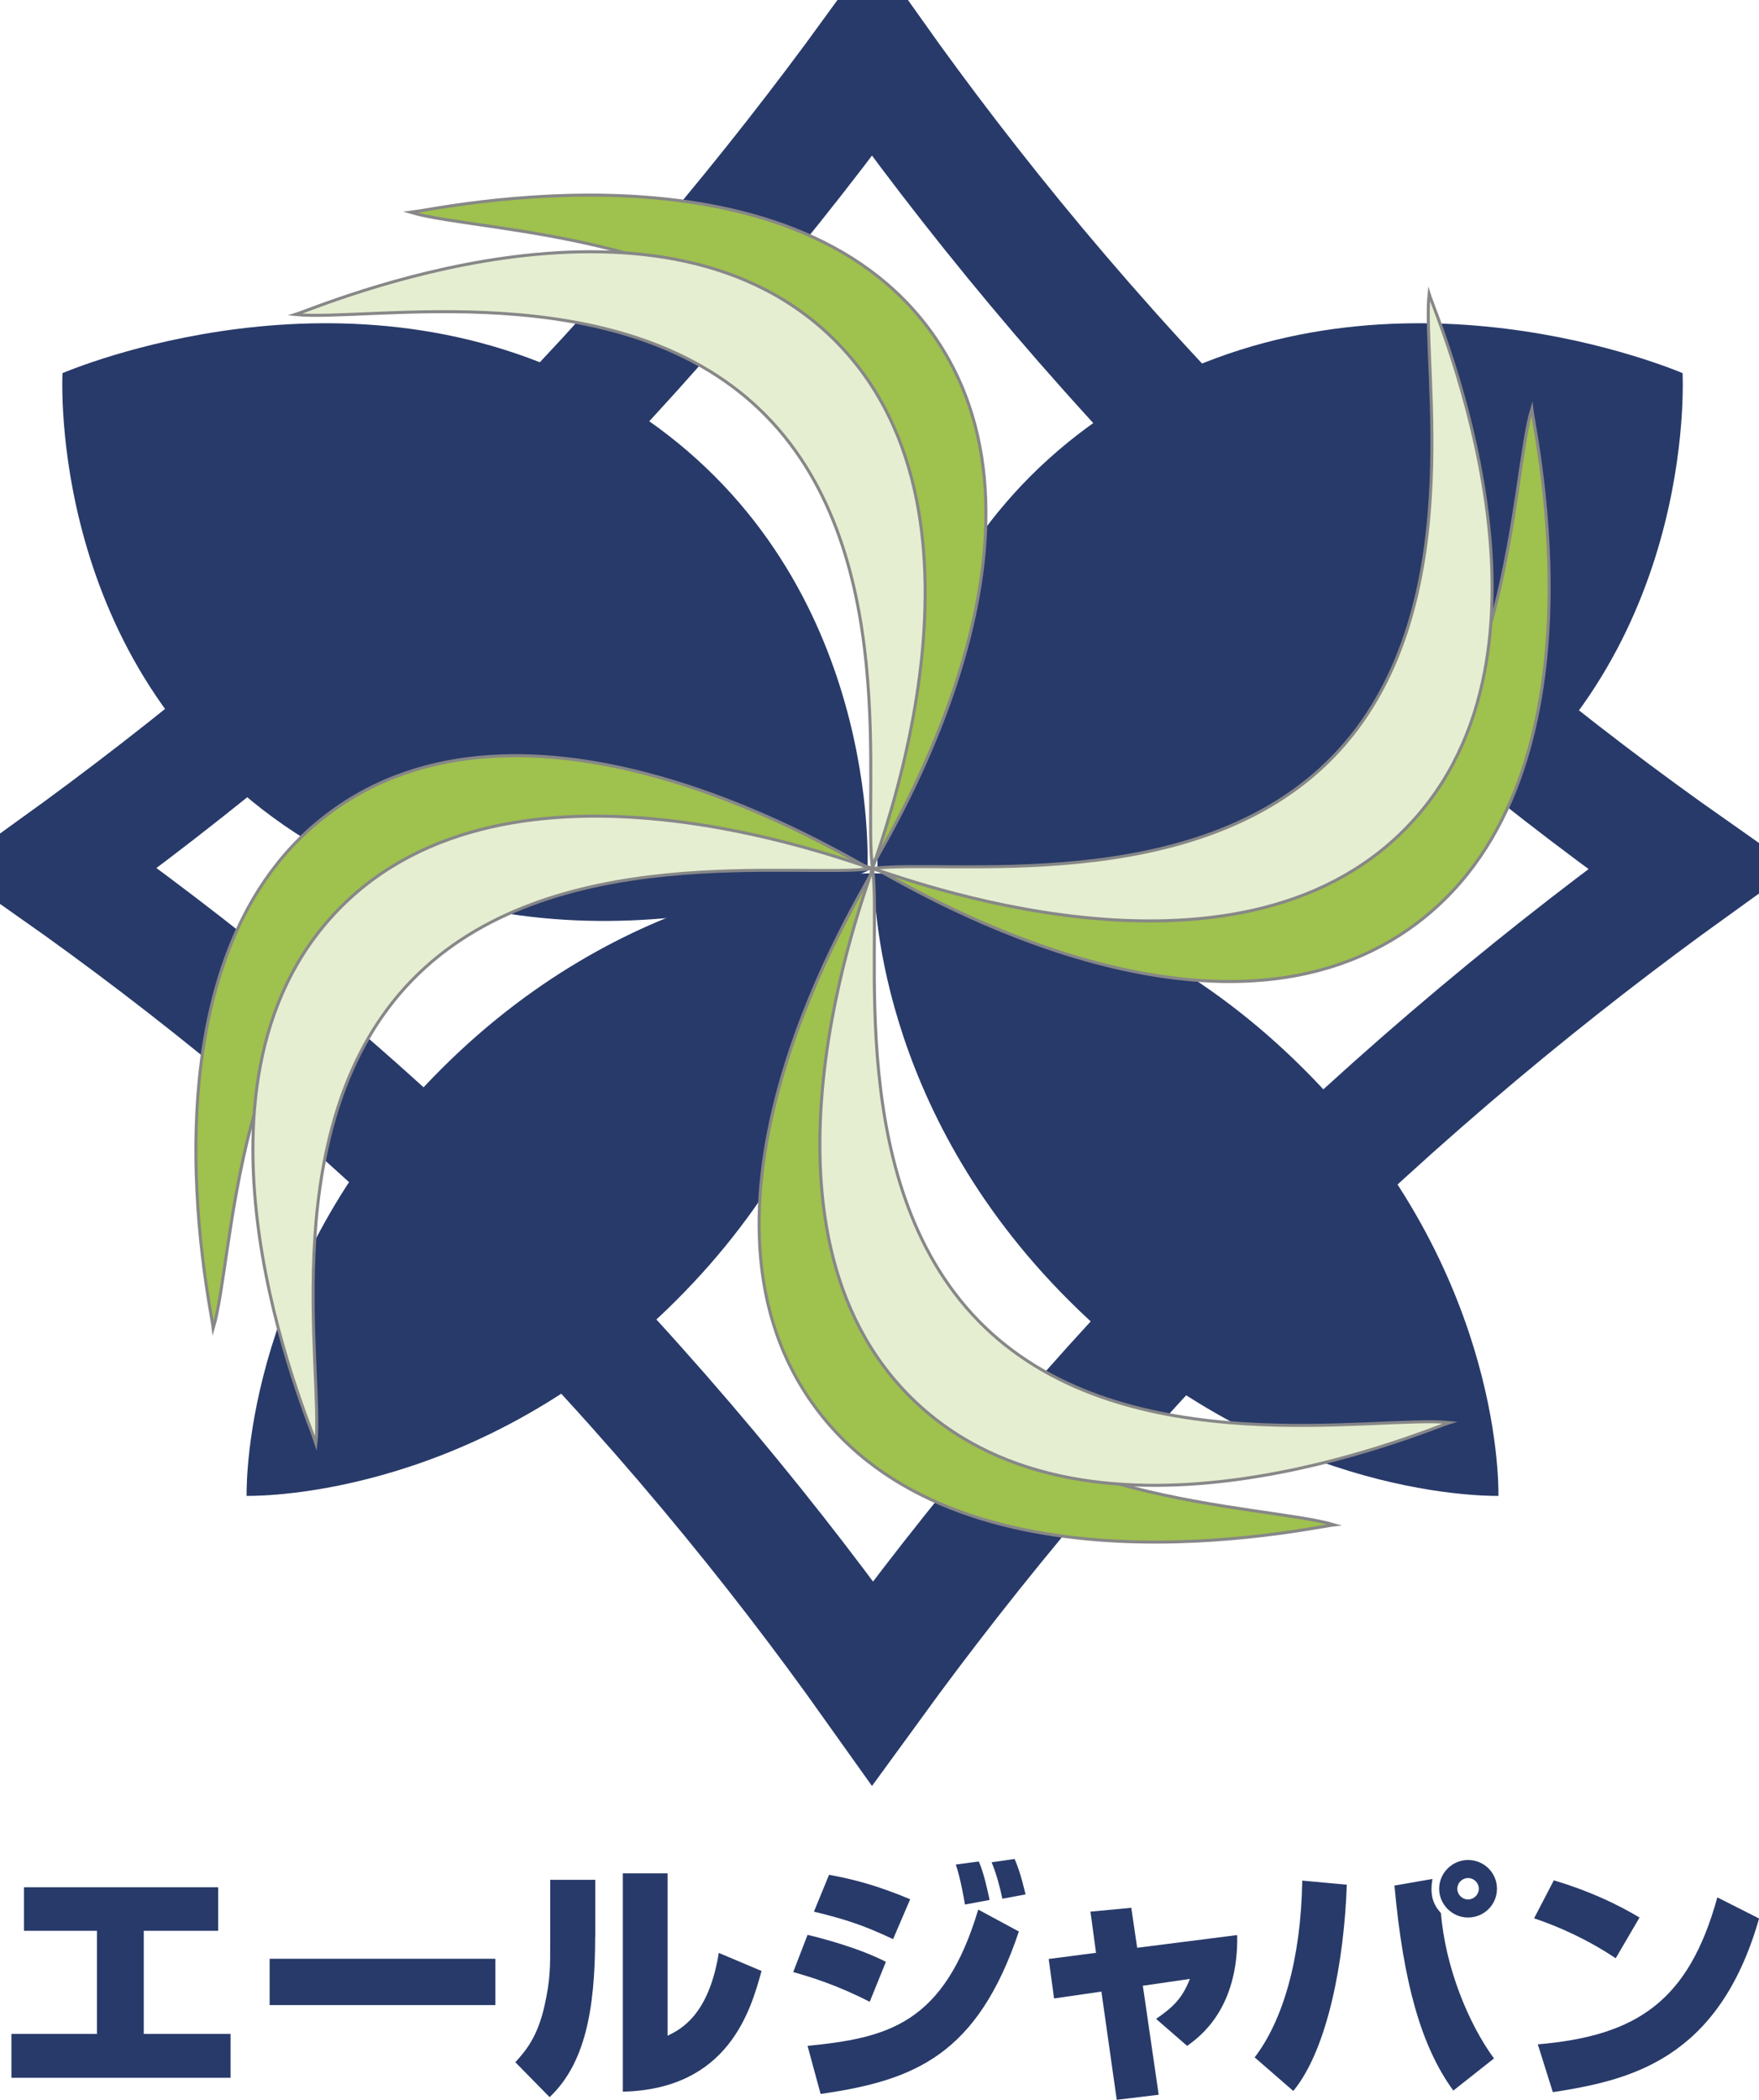
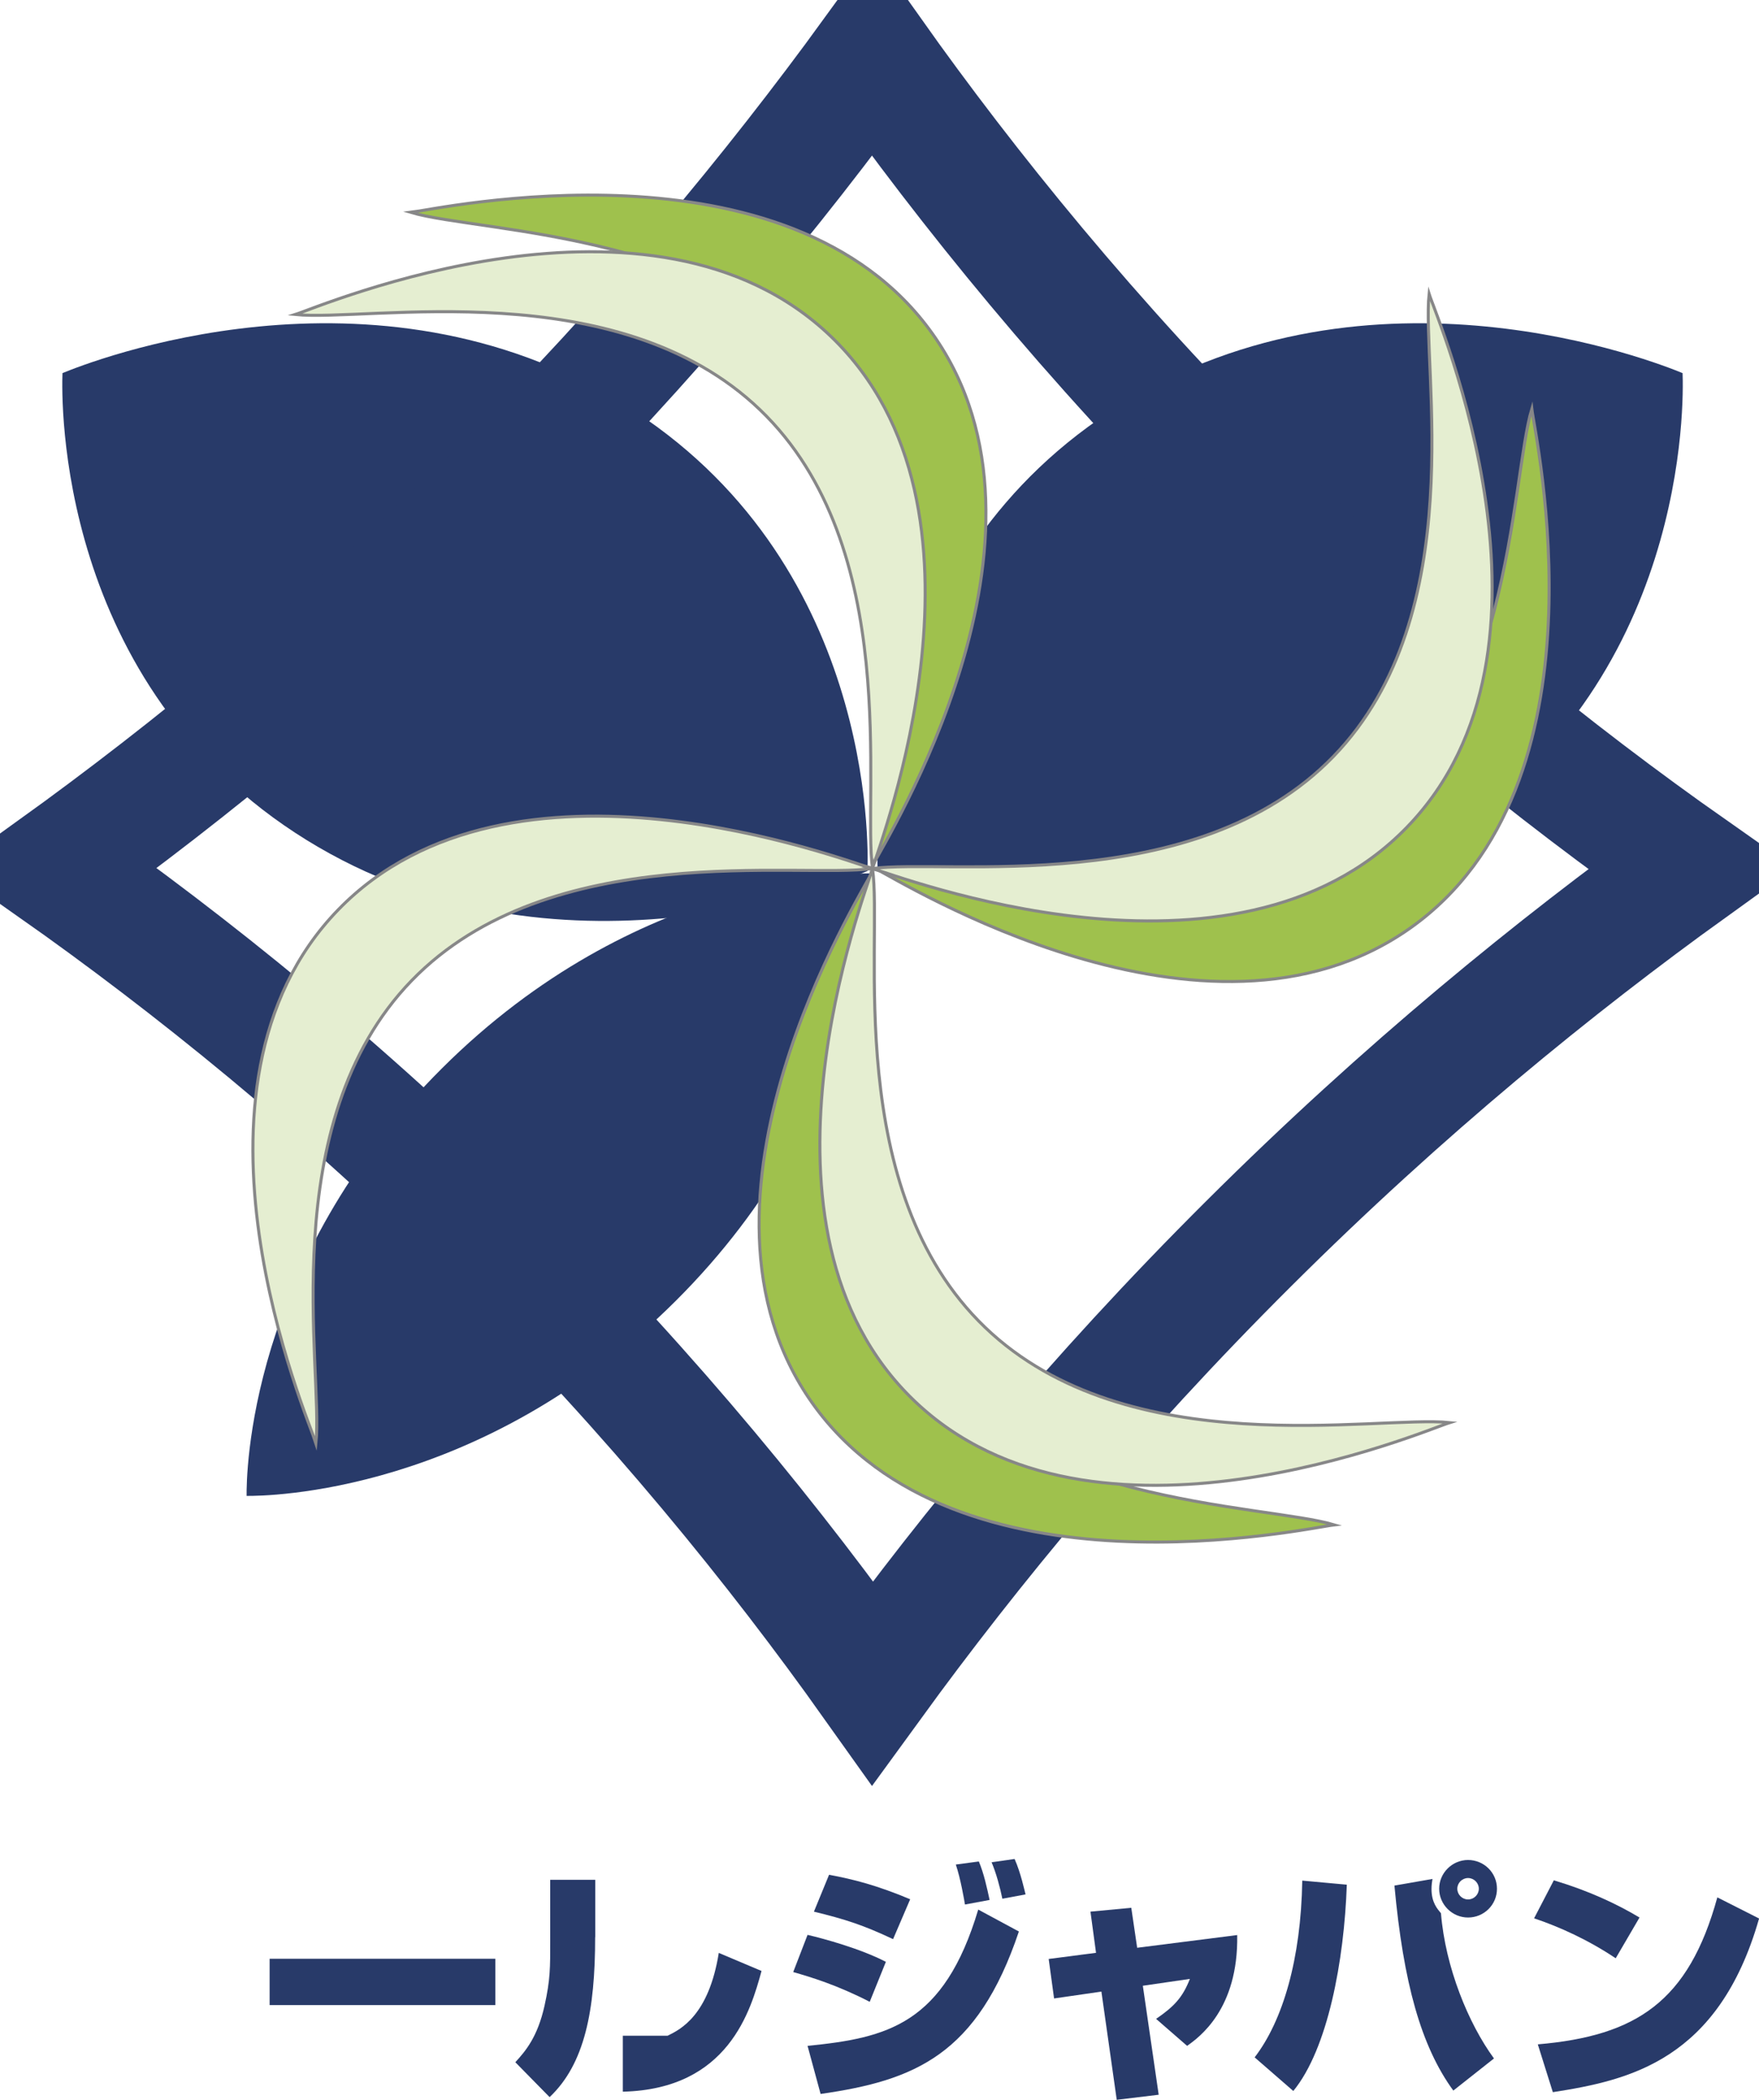
<svg xmlns="http://www.w3.org/2000/svg" width="93" height="111" viewBox="0 0 93 111" fill="none">
  <g clip-path="url(#clip0_2952_4754)">
    <path d="M45.863 46.047C45.916 44.658 46.211 29.564 32.967 21.369C19.723 13.175 4.673 19.157 3.303 19.723C3.251 21.113 2.956 36.212 16.204 44.401C29.448 52.59 44.493 46.613 45.863 46.042V46.047Z" fill="#283A69" />
    <path d="M46.401 46.047C46.348 44.658 46.053 29.564 59.297 21.369C72.54 13.175 87.591 19.157 88.96 19.723C89.013 21.113 89.308 36.212 76.059 44.401C62.816 52.59 47.77 46.613 46.401 46.042V46.047Z" fill="#283A69" />
-     <path d="M46.215 46.168C47.252 46.157 58.626 46.236 68.898 56.475C79.171 66.714 79.234 78.039 79.224 79.072C78.186 79.082 66.807 79.003 56.535 68.764C46.262 58.525 46.199 47.206 46.209 46.173L46.215 46.168Z" fill="#283A69" />
    <path d="M46.046 46.168C45.009 46.157 33.635 46.236 23.363 56.475C13.09 66.714 13.027 78.039 13.038 79.072C14.075 79.082 25.454 79.003 35.727 68.764C45.999 58.525 46.062 47.206 46.052 46.173L46.046 46.168Z" fill="#283A69" />
    <path d="M46.132 2.863C51.142 9.92 57.627 17.978 65.897 26.209C74.178 34.45 82.286 40.92 89.387 45.911C82.265 51.039 74.236 57.555 66.034 65.724C57.832 73.887 51.284 81.877 46.132 88.96C41.106 81.892 34.6 73.829 26.325 65.593C18.059 57.372 9.973 50.908 2.877 45.911C9.994 40.784 18.022 34.272 26.224 26.104C34.432 17.936 40.98 9.946 46.132 2.863Z" stroke="#283A69" stroke-width="6.36" stroke-miterlimit="10" />
    <path d="M46.169 45.696C46.364 41.817 50.973 29.323 44.899 20.762C38.83 12.205 25.455 12.342 21.715 11.225C23.069 11.073 41.707 6.931 49.313 17.658C56.92 28.385 46.764 44.475 46.169 45.696Z" fill="#9FC14D" stroke="#878788" stroke-width="0.16" stroke-miterlimit="10" />
    <path d="M46.132 45.911C45.589 42.063 47.76 28.929 40.179 21.658C32.604 14.391 19.492 17.023 15.609 16.625C16.911 16.221 34.437 8.671 43.935 17.788C53.433 26.901 46.49 44.605 46.132 45.916V45.911Z" fill="#E5EED1" stroke="#878788" stroke-width="0.16" stroke-miterlimit="10" />
-     <path d="M45.91 45.874C42.012 45.68 29.458 41.093 20.856 47.138C12.258 53.178 12.395 66.489 11.273 70.211C11.121 68.864 6.959 50.315 17.737 42.745C28.515 35.174 44.682 45.282 45.91 45.874Z" fill="#9FC14D" stroke="#878788" stroke-width="0.16" stroke-miterlimit="10" />
    <path d="M46.131 45.911C42.264 46.451 29.068 44.291 21.762 51.835C14.46 59.374 17.105 72.424 16.704 76.287C16.299 74.992 8.713 57.55 17.874 48.097C27.03 38.644 44.819 45.554 46.136 45.911H46.131Z" fill="#E5EED1" stroke="#878788" stroke-width="0.16" stroke-miterlimit="10" />
    <path d="M46.094 46.131C45.899 50.011 41.29 62.505 47.364 71.066C53.432 79.622 66.808 79.486 70.548 80.603C69.194 80.755 50.556 84.896 42.949 74.17C35.342 63.443 45.499 47.353 46.094 46.131Z" fill="#9FC14D" stroke="#878788" stroke-width="0.16" stroke-miterlimit="10" />
    <path d="M46.131 45.911C46.673 49.759 44.503 62.892 52.083 70.164C59.659 77.431 72.77 74.799 76.653 75.197C75.352 75.601 57.825 83.15 48.327 74.033C38.829 64.921 45.772 47.217 46.131 45.906V45.911Z" fill="#E5EED1" stroke="#878788" stroke-width="0.16" stroke-miterlimit="10" />
    <path d="M46.352 45.953C50.25 46.147 62.803 50.734 71.406 44.689C80.003 38.65 79.866 25.338 80.988 21.616C81.141 22.963 85.303 41.512 74.524 49.083C63.746 56.653 47.579 46.545 46.352 45.953Z" fill="#9FC14D" stroke="#878788" stroke-width="0.16" stroke-miterlimit="10" />
    <path d="M46.13 45.911C49.997 45.371 63.193 47.531 70.5 39.986C77.801 32.447 75.156 19.398 75.557 15.534C75.963 16.829 83.548 34.272 74.387 43.725C65.232 53.177 47.442 46.267 46.125 45.911H46.13Z" fill="#E5EED1" stroke="#878788" stroke-width="0.16" stroke-miterlimit="10" />
-     <path d="M11.536 99.759V102.061H7.601V107.513H12.19V109.831H0.605V107.513H5.125V102.061H1.269V99.759H11.536Z" fill="#283A69" />
    <path d="M26.188 103.54V105.988H14.256V103.54H26.188Z" fill="#283A69" />
-     <path d="M31.466 102.396C31.466 106.276 30.913 109.102 29.058 110.853L27.246 109.008C27.789 108.415 28.421 107.676 28.79 106.019C29.1 104.63 29.09 103.985 29.09 102.611V99.366H31.471V102.396H31.466ZM35.295 107.608C35.986 107.272 37.471 106.533 38.003 103.23L40.263 104.184C39.694 106.255 38.52 110.434 32.93 110.565V99.025H35.295V107.603V107.608Z" fill="#283A69" />
+     <path d="M31.466 102.396C31.466 106.276 30.913 109.102 29.058 110.853L27.246 109.008C27.789 108.415 28.421 107.676 28.79 106.019C29.1 104.63 29.09 103.985 29.09 102.611V99.366H31.471V102.396H31.466ZM35.295 107.608C35.986 107.272 37.471 106.533 38.003 103.23L40.263 104.184C39.694 106.255 38.52 110.434 32.93 110.565V99.025V107.603V107.608Z" fill="#283A69" />
    <path d="M45.983 105.815C44.25 104.923 42.87 104.509 41.938 104.242L42.696 102.276C43.55 102.475 45.499 103.005 46.837 103.702L45.983 105.815ZM42.696 108.143C46.905 107.723 49.908 107.01 51.72 100.939L53.869 102.098C51.678 108.614 48.375 109.972 43.386 110.685L42.696 108.143ZM47.216 102.501C45.646 101.762 44.698 101.453 43.033 101.049L43.834 99.099C45.13 99.34 46.389 99.665 48.122 100.394L47.216 102.507V102.501ZM51.019 100.672C50.993 100.509 50.788 99.298 50.535 98.559L51.752 98.396C52.02 99.031 52.184 99.796 52.321 100.43L51.019 100.672ZM52.995 100.362C52.874 99.77 52.668 99.004 52.426 98.438L53.643 98.265C53.969 98.994 54.17 99.948 54.222 100.137L52.99 100.367L52.995 100.362Z" fill="#283A69" />
    <path d="M57.647 101.049L59.812 100.845L60.123 102.958L65.412 102.286C65.481 106.192 63.41 107.687 62.763 108.143L61.124 106.717C62.046 106.082 62.52 105.61 62.91 104.604L60.423 104.966L61.261 110.727L59.043 110.995L58.232 105.275L55.73 105.637L55.445 103.55L57.948 103.225L57.653 101.044L57.647 101.049Z" fill="#283A69" />
    <path d="M66.334 108.751C67.825 106.811 68.784 103.555 68.852 99.408L71.207 99.623C71.07 103.624 70.206 108.305 68.378 110.528L66.334 108.751ZM75.737 99.314C75.711 99.477 75.685 99.639 75.685 99.854C75.685 100.567 75.995 100.903 76.185 101.133C76.417 103.985 77.634 106.963 78.988 108.809L76.838 110.507C75.131 108.164 74.199 104.814 73.725 99.671L75.743 99.319L75.737 99.314ZM77.618 101.359C76.78 101.359 76.09 100.672 76.09 99.838C76.09 99.005 76.78 98.318 77.618 98.318C78.456 98.318 79.146 98.989 79.146 99.838C79.146 100.688 78.456 101.359 77.618 101.359ZM77.618 99.272C77.307 99.272 77.049 99.529 77.049 99.838C77.049 100.148 77.307 100.404 77.618 100.404C77.929 100.404 78.187 100.148 78.187 99.838C78.187 99.529 77.929 99.272 77.618 99.272Z" fill="#283A69" />
    <path d="M85.424 103.513C83.975 102.543 82.463 101.857 81.109 101.401L82.152 99.393C83.965 99.933 85.466 100.63 86.683 101.359L85.424 103.513ZM81.299 108.064C86.519 107.618 89.28 105.804 90.797 100.294L93.004 101.411C90.866 108.898 86.156 109.962 82.1 110.591L81.304 108.059L81.299 108.064Z" fill="#283A69" />
  </g>
  <defs>
    <clipPath id="clip0_2952_4754">
      <rect width="93" height="111" fill="white" />
    </clipPath>
  </defs>
</svg>